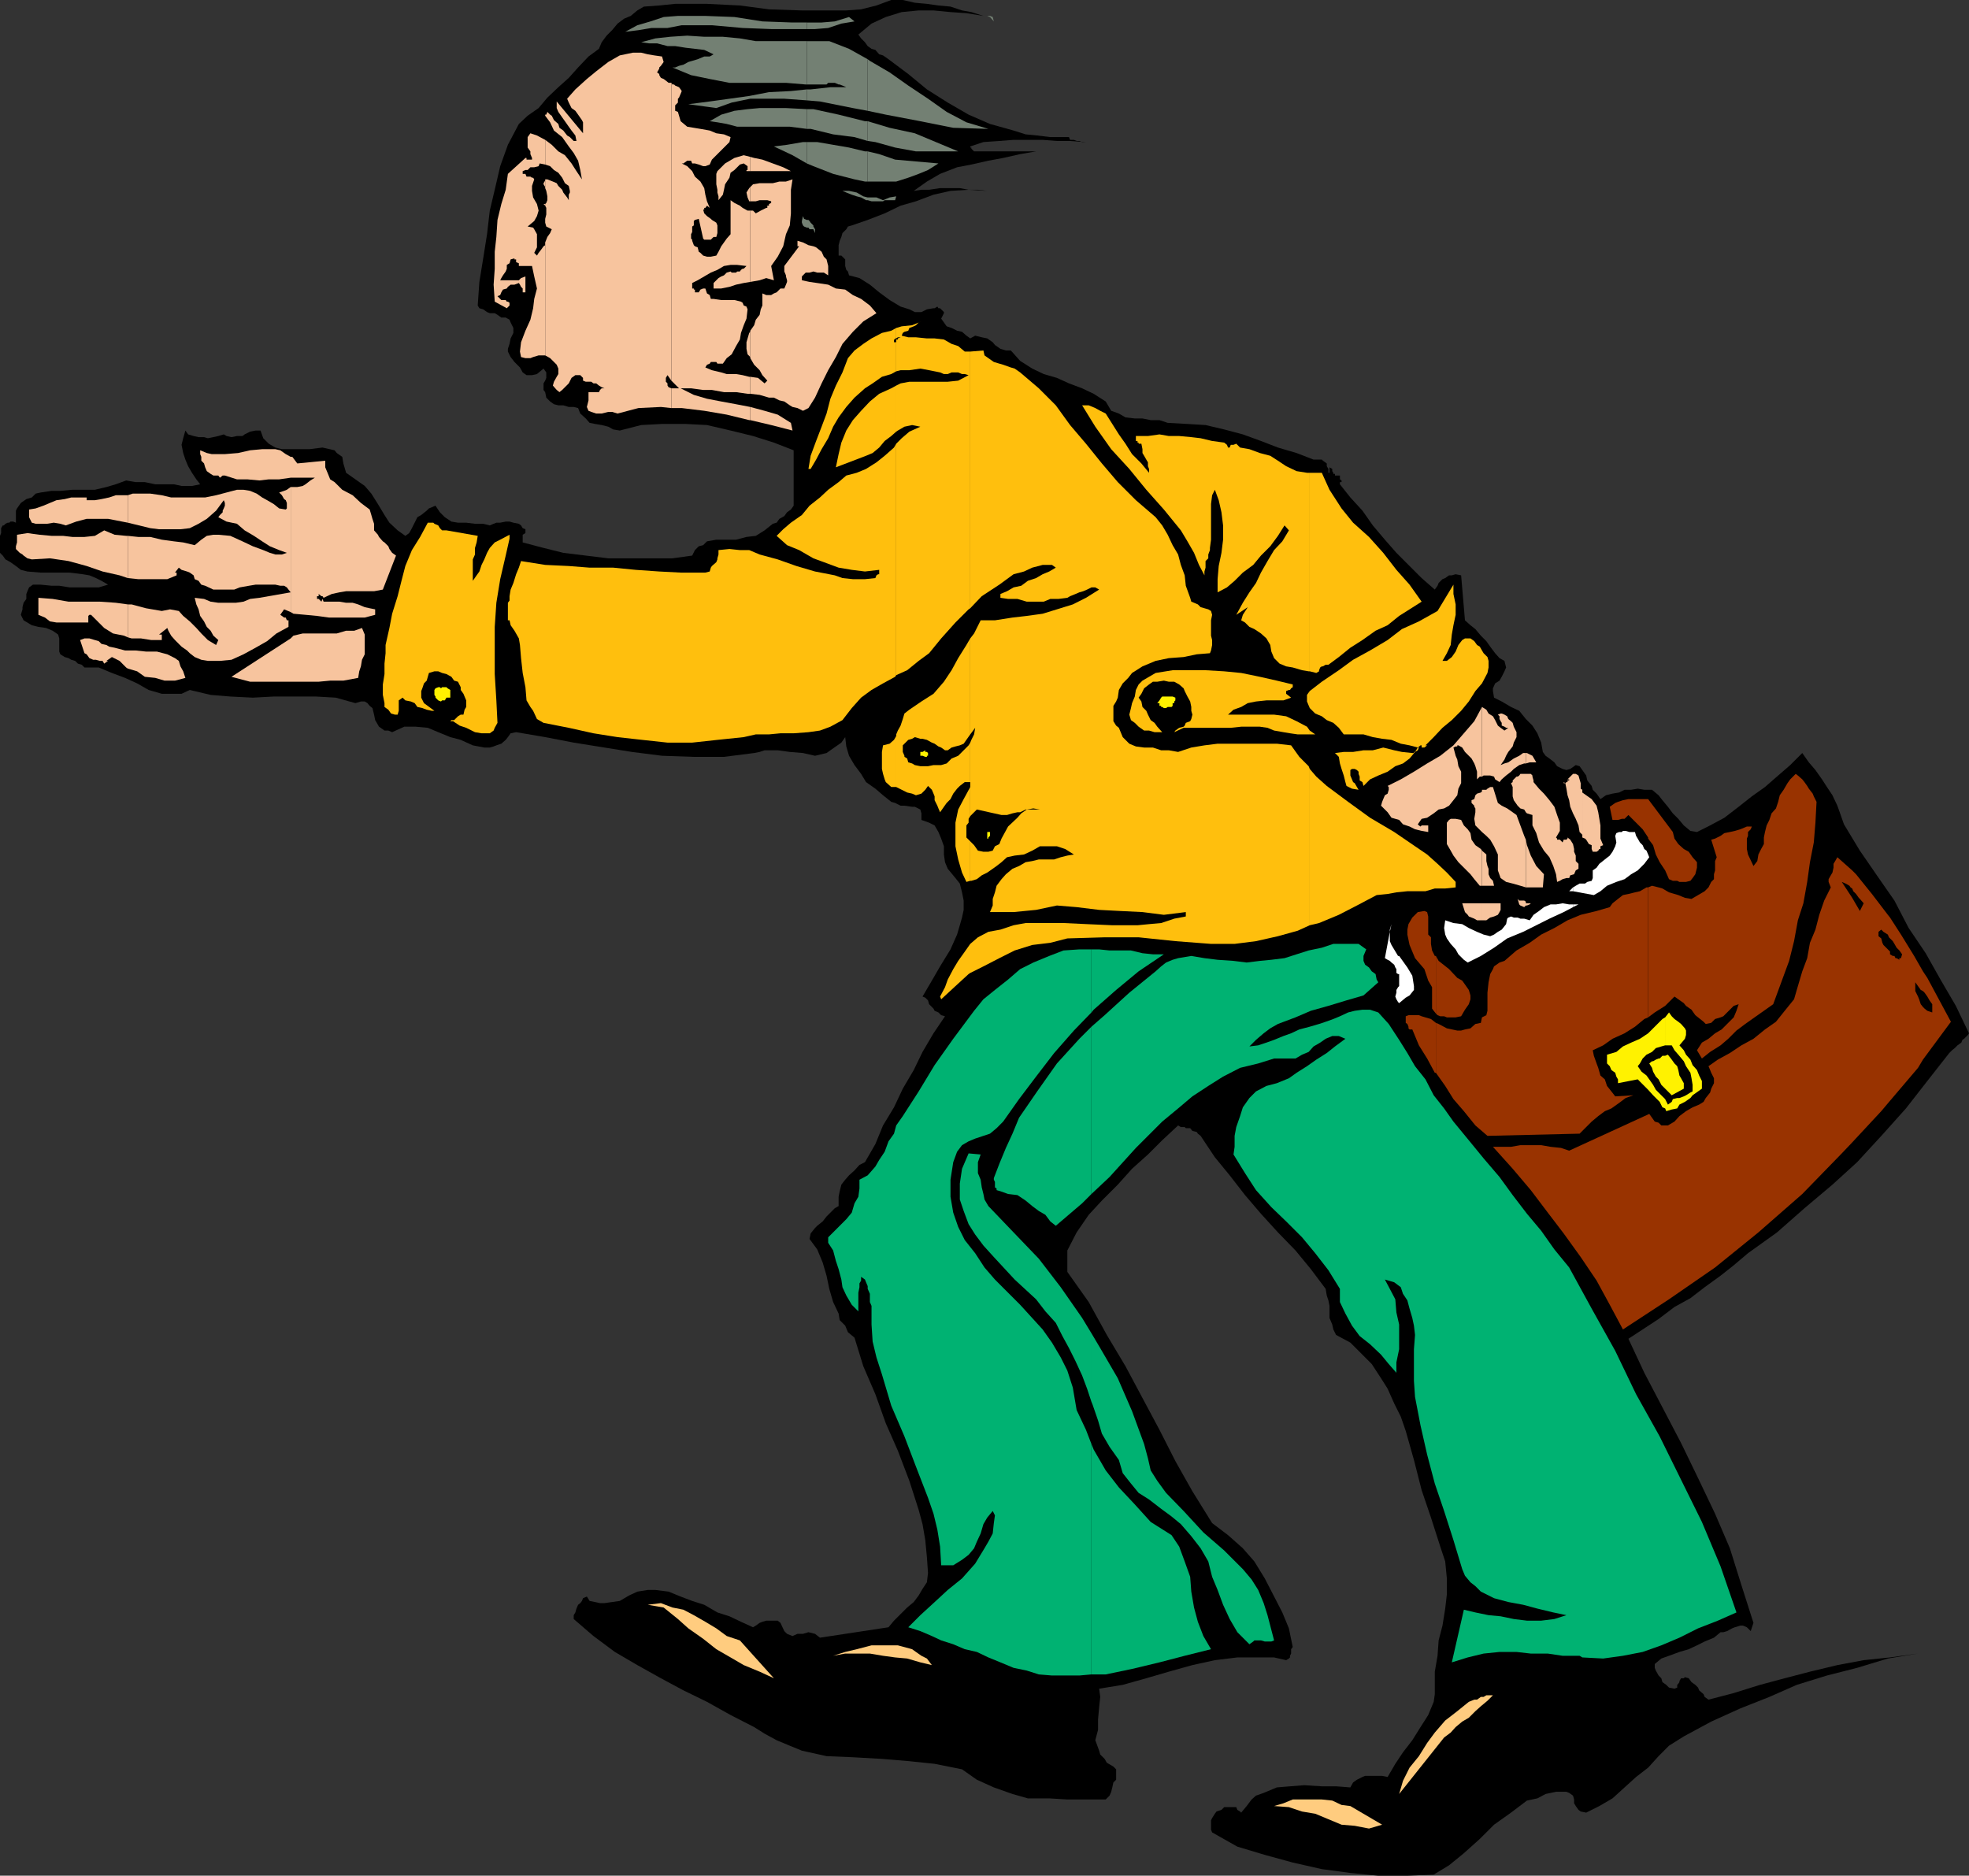
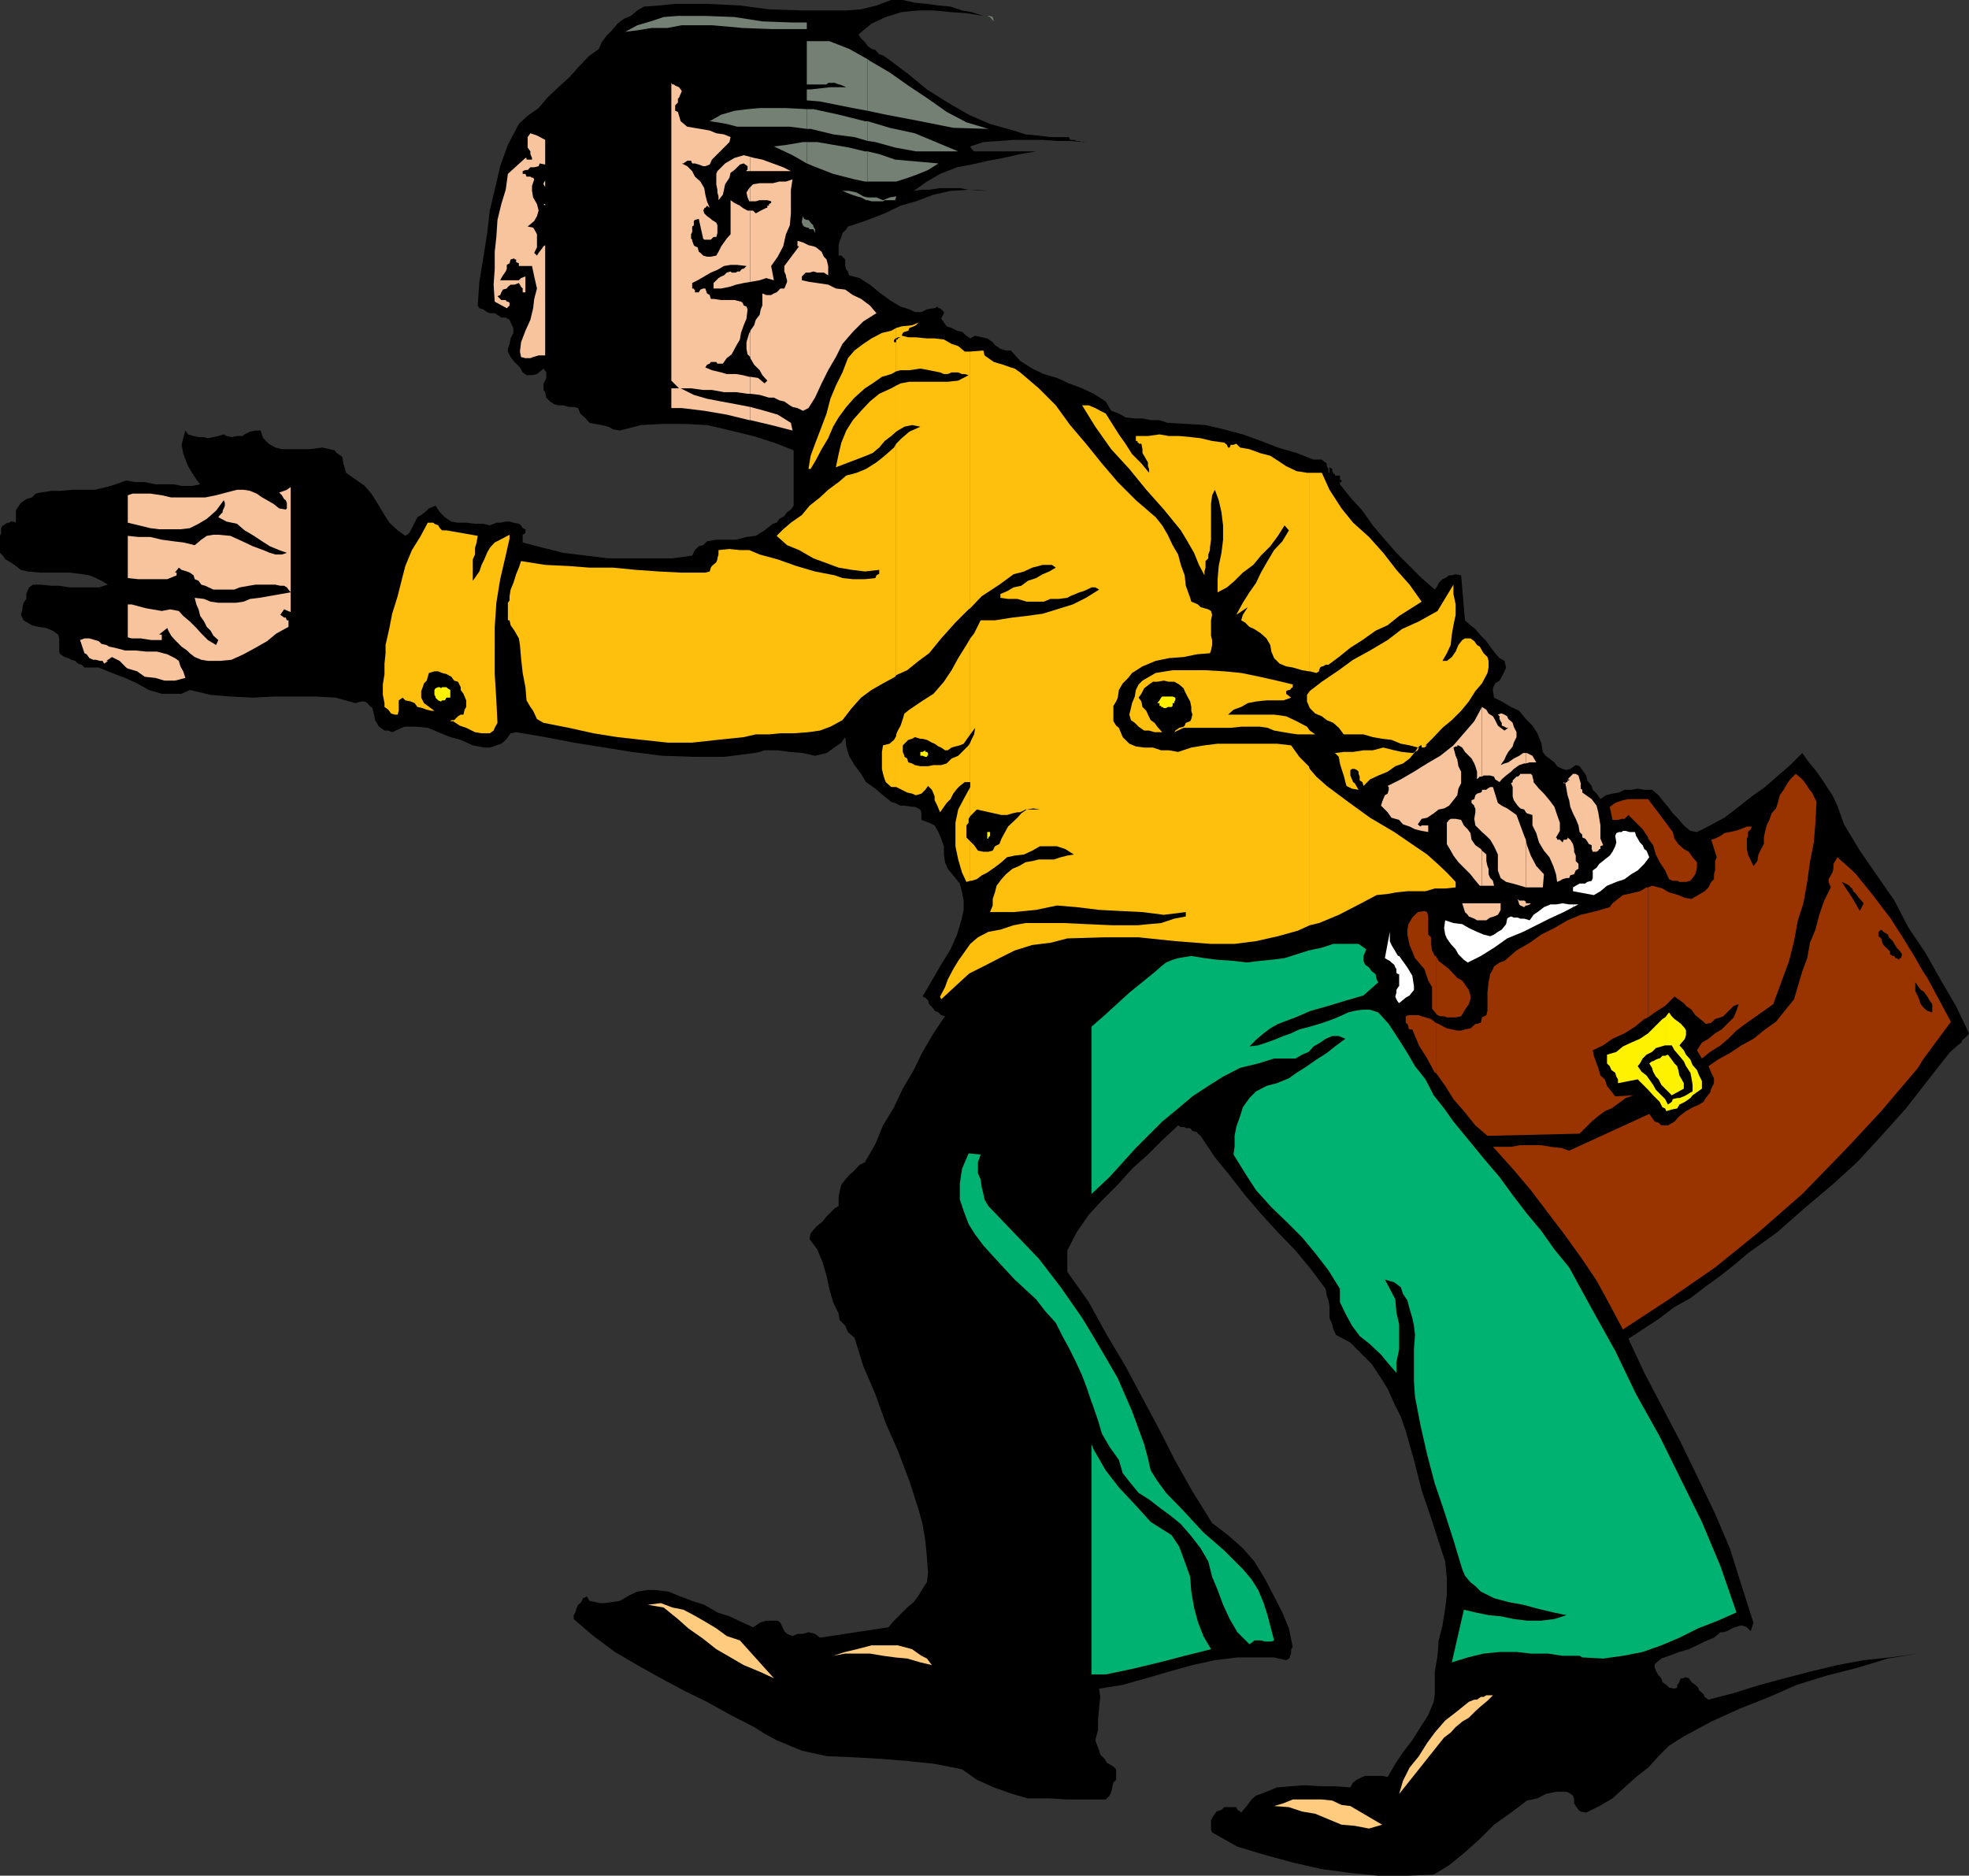
<svg xmlns="http://www.w3.org/2000/svg" width="359" height="342">
  <rect width="100%" height="100%" fill="#333333" stroke="none" />
  <path d="m179.3 2.902-3.097-.5-2.902-.199-3.098-.3H167.5l-3.098.3-2.902.899-2.598 1.199-2.402 2L157 7l.703.703.5.7.7.5.699.199.699.8.699.2 1 .699 3.602 2.699L169 16.3l3.8 2.403 3.802 2.2 3.898 1.699 4.3 1.199 2.2.699 2.102.203L191.5 25h3.402l.2.5h.699l.5.203h.5l.5.2H198l-2.898-.2h-2.399l-2.601-.203H184.8l-2.598.203-2.902.2-2.399.8v.2h.2v.199l.5.5h11.3l-2.902.5-3.098.699-2.699.5-3.101.699-2.602.5-3.098 1.203L169 33.102l-2.398 1.699 1.398-.2h1.402l2-.3H175l1.602.3h1.699l1.699.2-3.398-.2-3.301.2-3.098.699L167 36.703l-2.797.797-2.902 1.402-3.098 1.2-2.902 1-.7.199-.3.5-.7.699-.199.703-.3.7-.2.8v1.899h.5l.7.699V48.5l.199.703.3.297.2.703 1.902.5 1.899 1.2L160.3 53.3l1.902 1.402 2 1.2 1.598.5 1 .5h1.2l1-.5 1.203-.2h.2l.5-.3.199.3h.3l.7.7v.199l-.5 1 1 1.398.898.3 1 .5.902.2.801.703.7.5.898-.5L179 61.5l1 .203 1 .7.402.5 1 .699 1 .3h.899L186 65.801l2.203 1.402 2.098 1 2.402.7 2.2 1 2.398.898 2.101 1 2.2 1.402 1 1.7 1.398.5 1.203.699 1.7.199h1.398l1.5.3h1.601l1.5.5 3.598.2 3.3.199 3.403.8 3.399.903 3.3 1.2L233 81.601l3.402 1L239.5 83.8h1.5l.203.199.7.5v.5l.3.5v.703h.2v-1l.5.297v.402l.199.301v.2h.3v.3h.899v.7l.3.199H245h-.398v.3h-.301v.399l1.902 2.402 2.2 2.399L250.3 95.8l2.199 2.601 2.102 2.399 2.398 2.402 2.203 2.2 2.399 2.097.5-.7.199-.5.699-.698.5-.2.703-.5h.5l.7-.199 1 .2.699 8.199 1 .898.898.703 1 1.2 1 1 .703 1 .899 1.199.8.898.899.5.3 1.203-.3.7-.5 1-.399.699-.8.5-.399.898v.5l.2 1.203 1.398.7 1.699 1 1.5.699 1.203 1.5 1.2 1.199.898 1.402.699 1.7.3 1.699.5.699.7.5.902.699.5.703 1 .5.7.2.699-.2 1-.703.699.203.5.7.703 1 .2.898.8 1 .2.699.699.703.699 1 1-.703 1.199-.297 1.203-.203 1-.5h1.2l1.199-.2 1.199.2h1.402l1.2 1 .699.902 1 1.2.898 1.199 1 1 1 1.199 1.203 1 1.2.203 2.398-1.203 2.601-1.398 2.598-2 2.402-1.899 2.399-1.703 2.402-2.098 2.2-1.902 2.199-2.2 1.199 1.7 1.199 1.402 1.203 1.7.899 1.398 1 1.5.898 1.902.5 1.399.703 2 2.899 4.8 3.101 4.5 3.2 4.602 2.597 5 3.102 4.598 2.699 4.8 2.8 4.801 2.399 5-.2.301-.698.7-.301.199-.2.5-.699.5-.5.5-.5.398-.5.5-4 5.102-3.902 5-4.297 4.8-4.601 5-4.5 4.098-5.102 4.3-5 4.403-5.297 3.797-2.601 2.203-2.399 1.899-2.902 2.101-2.598 2-2.902 1.598-2.899 2.199-2.902 1.902-2.598 1.7 2.899 6.199 3.3 6.3 3.399 6.5 3.102 6.399 3.101 6.5 2.7 6.3 2.097 6.7 2.203 6.902-.5 1.5-.703-.699-.7-.3h-.5l-1 .3-.5.2-.898.5-.699.199h-.5l-1.203 1-1.7.699-1.398.699-1.5.703-1.699.5-1.902.7-1.399.5-1.199 1v.699l.2.5.5.898.5.5.199.703.699.5.5.5 1 .2.5-.2v-.5l.2-.202.203-.297v-.203l.297-.5h.5l.203-.2.7.2.5.703.699.5.5.5.199.5.8.7.2.5.699.5 4.602-1.2 4.8-1.5 4.5-1.203 4.598-1.2 5-1.198 4.8-.899 4.802-.5 5.101-.703-5.5.902-5.601 1.7-5.5 1.398-5.5 1.703-5 2.2-5.301 2.097-5.301 2.402-5 2.7-2.7 1.699-1.898 1.902-1.902 2.098-2.2 1.699-2.097 1.902-2.203 2-2.398 1.399-2.399 1.199-1-.2-.402-.3-.5-.7-.301-.5v-.698l-.2-.7-.698-.5-.5-.199h-1.899l-1.902.399-1.5.8-1.899.399-2.902 2.199-3.098 2.203-2.601 2.598-2.899 2.601-2.699 2.2-2.8 1.699-4.801.199H251.3l-5.098-.5-5.203-.7-5.297-1.198-5.101-1.399-5-1.5-4.602-2.601-.2-.5v-1.7l.2-.402.5-.797.3-.402.903-.301.5-.5h2.2l.199.5.5.3.199.2 1-1.2.902-1.198.797-.7 1.402-.5 2.399-1 2.402-.199 2.598-.203 3.199.203h2.602l2.601.2.5-.903.7-.5 1-.5.5-.2H252l1 .2 1.402-2.398 1.399-2.102 1.699-2.2 1.5-2.398 1.402-2.199 1-2.402.2-1.399v-4.101l.5-2.899.199-2.8.699-2.7.5-3.101.3-2.598v-2.902l-.3-3.098-.898-2.703-1.7-5.297-1.699-5-1.402-5.5-1.5-5.3-.899-2.602-1.199-2.399-1.203-2.699-1.2-1.902-1.698-2.598-1.7-1.703-2.199-2.2-2.601-1.398-.5-1-.2-.902-.5-1.2v-2.198l-.199-1-.3-.899-.2-1.203-2.703-3.598-2.797-3.402-3.203-3.297-3.098-3.402-2.902-3.399-2.797-3.601L221.5 211l-2.598-3.898-.5-.399-.199-.3-.8-.2-.403-.5h-.797L216 205.5h-.7l-.5-.297-2.898 2.7-2.601 2.597-2.899 2.602-2.601 2.898-2.899 2.902-2.402 2.598-2.2 3.203-1.698 3.297v3.902l3.898 5.5 3.3 6 3.403 5.7 3.098 5.8 3.101 5.801 2.899 5.7 3.101 5.5 3.598 5.8 2.902 2.2 2.7 2.398 2.101 2.402 1.899 3.098 1.5 2.902L233.8 294l1.199 2.902.703 3.399-.3.402v.797l-.2.402v.301l-.203.2-.5.3-2.2-.5h-6.698l-4.102.5-4.098.899-4.3 1.199L209 306l-4.297 1.203-4.3.7.199 1.5-.2 1.898-.199 2.199v1.902l-.5 1.899.7 1.902.199.7.8.8.399.7 1.199.699.5.5v1.898l-.5.5-.2.902-.198.801-.301.7-.7.699h-7l-3.3-.2h-3.899l-2.8-.8-3.399-1.2-3.101-1.402-2.7-1.898-5-1-4.8-.5-4.801-.399-5.301-.3-4.797-.2-4.5-1-2.203-.902-2.398-1-2.2-1.2-1.902-1.199-4.297-2.199-4.3-2.402-4.301-2.098L120.5 306l-4.297-2.398-4.101-2.399-3.899-2.902-3.601-3.098v-.703l.3-.5.2-.7.3-.698.399-.301.3-.399.2-.5.699-.3.5.8 1 .2.902.199h.801l2.797-.399 1.703-1 1.5-.699 1.899-.3h1.398l2.402.3 2.2.899 2.101.8 2.2.7L130.8 294l2.199.703 2.102 1 2.199 1 .5-.3.699-.5.5-.2.703-.203h2.098l.5.402.699 1.5.5.5 1 .399.902-.399h1l1-.3 1.2.3.898.7 12.5-1.899 1-1.203 1.203-1.2 1.2-1.198 1.199-1 .898-1.2.703-1.199.797-1.203.203-1.7-.203-2.898-.297-3.101-.5-2.899-.703-2.601-1.7-5.301-2.097-5.5-2.203-5-1.898-5.297-2.2-5.101-1.601-5.2-1.2-1-.5-1.199-1-1-.199-1.203-1-2.098-.699-2.402-.5-2.398-.703-2.399-1-2.402-1.398-1.899.199-1 .8-1 .399-.402 1-.797.703-.902 1.5-1.5.7-.399v-1.699l.199-1 .3-1.203.7-.898.699-.801 1-.899.902-1 1-.5 1.899-3.3 1.398-3.399 2-3.3 1.602-3.403 2-3.398 1.601-3.301 2-3.399 2.098-3.101-.7-.2-.5-.5-.699-.3-.199-.399-.8-.8-.2-.7-.5-.5-.5-.199 1.7-2.902 1.5-2.598 1.898-3.101 1.199-2.7.5-1.699.402-1.402.301-1.399v-1.699l-.3-1.5-.403-1.601-.797-1-1.402-1.7-.5-1.199-.2-1.402v-1.5l-.5-1.399-.5-1.199-.699-1.203-1-.5-1.402-.5v-1.2l-.2-.698-1-.5h-.5l-1.398-.2h-.699l-1-.5-.703-.199L161 145l-1.398-1.2-1.7-1.198-.902-1.5-1.2-1.602-1-1.7-.5-1.698-.198-1.7-.7 1-2 1.399-.699.5-2.101.5-2.2-.5-2.402-.2-2.2-.3h-2.398l-.902.3-1 .2-5.5.699h-5.5l-5.797-.2-5.5-.698-5-.801-5.601-.899-5.2-1-5.3-.902-1 .203-.5.7-.399.5-.8.699-.903.3-.5.2-.7.199h-1l-2.097-.399-2.203-1-1.898-.5-2.2-.902-1.902-.797-2.2-.203h-2.097l-2.203 1-.7-.297h-.698l-.7-.5-.3-.203-.7-1.2-.199-1-.3-1.198-.5-.399-.403-.5-.5-.3h-.7l-1 .3-3.597-1-3.601-.203h-7.7l-3.8.203L42 127l-3.598-.297-3.8-.902-1.5.699H29.5l-2.398-.7L25 124.603l-2.2-1-2.398-.899-2.402-1h-2.598l-.5-.5-.699-.203-.5-.5-.703-.2-.5-.3-.7-.2-.8-.5-.2-.5v-2.398l-.198-.699-1-.703-1.2-.5L7 114.3l-1.2-.3-1.5-.898-.5-1 .302-1v-.399l.199-.8.5-.7v-.902l.199-.5.3-.7.7-.5h1.402l2 .2h1.399l1.902.3H18l1.703-.5-1.203-.699-1-.5-1.2-.5-1.198-.199-2.399-.3h-5.3l-2.403-.2-1.2-.3-.898-.7-1-.703L1 102l-.5-.7-.5-.5v-3.097l.203-.5v-.902l.297-.5h.203L1 95.5l.402-.2h.301l.2-.198h.5l.5.199v-2.2l.199-.398.699-1 1-.703 1-.297L6.5 90l.902-.2 2-.3H11l2.203-.2h4.098l2.101-.5 1.7-.5L23 87.603l1.703.3h1.7l1.898.399h3.402l1.399.3H35l1.5-.3-.7-.899-.8-1.199L34.3 85l-.5-1.2-.398-1.198-.3-1.5.3-1.2.399-1.402.5.703 1 .297.902.203h1l.7.2 1-.2.898-.203 1-.297.5.297.902.203 1-.203h1l.399-.297 1-.5 1-.203h.898l.5 1.402 1 1 1.203.7 1.2.3h5l2.398-.3 2.199.5.402.5 1 .699.2 1.199.5 1.703 3.398 2.399L67.703 90l1.2 1.902 1.199 2L71 95.301l1.5 1.402 1.402 1 .7-.5.5-.902 1-2 .699-.399 1-.8.402-.399 1.2-.5.8 1.2.899.898 1.199.8 1.199.2H85l1.602.199h1.5l1.199.3.699-.3.5-.2h.703l1-.198h.7l.699.199 1 .199.398.3.3.5.5.2v.703l-.5.297v1.402l3.802 1 3.601.899 4.098.5 4.101.5h11.7l3.601-.5.5-1 .7-.7.8-.199.7-.699 1.699-.3h3.601l1.899-.5 1.699-.2 1.601-1 .5-.402 1-.801.7-.2.5-.698.898-.5.5-.7.703-.5.5-.699V82.102l-3.601-1.399L137.3 79.5l-4.098-1-4.3-1-3.903-.2h-4.297l-3.8.2-3.903 1-1.2-.2-.898-.5-1.199-.3-1.203-.2-1-.198-.7-.801-1-.899-.398-1-.8-.199h-.899l-1-.3h-.902l-.801-.2-.7-.5-.698-.703-.2-1-.3-.398v-1.2l.3-.5.2-.5v-1l-.5-.699-1.2 1-.902.2h-1l-.7-.5-.5-.903-1-1-.698-.898-.5-1v-.5l.3-.899.2-1 .5-1v-.902l-.5-1-.2-.5-.699-.399h-.8l-.7-.5-.5-.3H89.3l-.5-.2-.7-.5-.699-.199-.3-.5.3-4.3.7-4.301.699-4.399.5-4.3.902-3.801 1-4.301 1.399-3.899 2-3.8 1.601-1.5 2-1.399 1.598-1.902 2-1.899 1.902-1.699 1.7-1.902 1.898-2 1.902-1.399.5-1.199.899-1.203 1-1 1-1.2 1.199-.898 1.199-.5 1.203-1 1.2-.699 2.8-.203 2.899-.297h5.8l6 .297 5.301.703 6 .2h8.098l2.699-.2L159.8 1l2.7-1h2.102l2.199.5L169 .703l2.102.297 2.199.203 2.101.7 1.7.3 2.199.7" />
  <path fill="#738073" d="M147.102 41.5h.3l.2.3h.699l.3.7v-.7l-.3-.5v-.198l-.5-.5-.2-.301-.199-.2h-.3V41.5m0-1.398-.5-.2-.2-.5-.199.899v.3l.2.5.199.2.5.199v-1.398m0-10.302 1.199.5 3.601 1.403 3.899 1 1.902.399h.5v-5.5h-.5l-2.902-.7-2.899-.5-2.902-.5h-1.898v3.899" />
  <path fill="#738073" d="M147.102 25.902h-.7l-2.902.5-2.398.301 3.398 1.598 2.602 1.5v-3.899m0-2.402h.699l4.101 1 3.899.5 2.402.703v-3.601h-.5l-4.8-1.2-4.602-1h-1.2V23.5" />
  <path fill="#738073" d="m147.102 19.902-3.801-.199H138.5l-2.2.2-2.398.3-2.402.7-2.098 1.199 1.399.199 1.699.3 1.902.5H144l3.102.399v-3.598m0-1.602 2.398.2 6 1.203 2.703.5v-9.402l-3.402-1.899-3.598-1.402h-4.101v7.902h3.601l.297-.3h1.203l.7.3h.199l.5.2.699.3h.5-3.399l-3.601.399h-.7v2" />
-   <path fill="#738073" d="m147.102 16.3-2.899.302-4 .199-3.601.699L133 18l-3.598.5-3.902.5 5.102.703 2.8-1 3.399-.703H143l4.102.3v-2m0-8.8H137.8l-2.899-.5-3.101-.297h-3.399L125.3 6.5l-3.098.203L119.5 7l-2.598.703 1.399.2h1.5l1.902.5h1.399l1.898.3 1.703.2 1.7.199 1.699.8-.7.399h-1l-1.199.5-1 .3-.703.2-.898.5-.801.199-.7.3h-.5L126 13.704l3.402.7 3.598.699h10.3l3.602.3h.2V7.5m0-2.2h1.5L151 5.103l2.402-.801 2.399-.399-1-.8-2.598.8-2.402.2h-2.7V5.3" />
  <path fill="#738073" d="M147.102 4.102H144.5l-5.5-.2-5.098-.8-5.3-.2h-5l-2.602.2-2.398.8-2.399.7L114 5.8l2.402-.301 2.399-.398h2.902l2.598-.5h5.5l5.601.5 5.2.199h6.5V4.1m11.101 32.4.7.203H161l.3-.203h1.903l.2-.7-1.2.2-1.203.5-1.2-.5h-1.597v.5m0-.5-.8-.2-1.2-.698-1.402-.301h-1.2l.7.3 1 .399.902.3.797.2.902.5h.301V36m0-2.898h5.2l2.199-.7 1.898-.699 1.703-.703 1.899-1.2-7.899-.698-2.902-1-2.098-.5v5.5m0-7.399 1.399.2 3.601 1 3.797.699h7.703l-7.902-3.301-4.598-1-4-1.2v3.602m0-5.5 3.297.7 6.3 1.199 6 1.199 6.403.199-4-1.2-3.601-1.898L169.203 18l-3.601-2.398-3.399-2.399-3.601-2.101-.399-.301v9.402M180.5 3.102l.703.8-.203-.8-.5-.2v.2m0-.2h-.5l.5.2zm0 0" />
  <path fill="#f7c49e" d="m23.3 121.902 1.7.5 1.402 1 1.899.2 1.699.5h1.902l1.899-.5-.399-1.2-.5-.902-.3-1-.7-.5-1.402-.7-1.898-.5h-2l-1.899-.198h-1.402v3.3m-.001-3.3h-.5l-1.898-.5-1-.2-.5-.3-.902-.2-.5-.5-.7-.199-1-.3h-.898l-.8.3.8 2.399.399.199.5.699.699.3h.5l.703.2h.5l.297.5.703-.5h-.3l1-.7 1.398.7L23 121.703l.3.2v-3.301m0-2.399.7.2h1.703l1.899.3H29.5v-1H29l1.5-1.203.203.5.5.902.7.801 1.199 1.2 1 .699.5.5.898.699 1.203.5 1.2.199h2.199l2.101-.2 2.2-1 2.199-1.198 2.101-1.2 1.7-1.402 2.199-1.2v-1.198H52.3l-.2-.5h-.3l-.399-.301-.3-.2.699-1 1.199.5v-22.8l-.7.5-.5.199-.898.3.5.5.399.7.3.203.2.5v1l-.2.2-1.199-.2-1-.8-1.199-.7-.902-.5-1-.703-1.2-.5-1.199-.2h-1.199l-1.902.5-1.899.5-2 .403h-6.199l-1.703-.402L27.402 90h-3.199l-.902.3v5l4.101 1 1.598.2h3.902l1.7-.2 1.601-.8 1.5-.898 1.7-1.5 1.398-1.899.199.5v.5l-.2.5-.198.399v.3l-.5.5-.301.399 1.5.8 1.902.399 1.399 1.203 1.699 1 1.5 1 1.402.899 1.7.699 1.398.5-.899.3h-1.199l-1-.3-1.203-.5-1.898-.7-1.899-.898-2.203-1-2.2-.203h-.898l-1.199.203-1 .7-1.203 1-2.098-.5-1.699-.2-2.203-.3-2.098-.5h-2.199l-1.902-.2v7.7l1.902.199H30.5l1.703-.7v-.5h-.3l.699-.902.5.402 1 .301.5.2.699.5.199.699.703.3.5.7.7.199 1.5.699h3.8l1-.398 1.7-.301 1.199-.2h3.601l.899.2h.699l.5.3.3.399.399.5-5.7 1-1.698.203-1.2.5-1.402.2h-3.2l-1.398-.2-1.199-.5L35.5 109l.3 1.203.403.899.297 1.199.703 1 .5 1 .7.699.5.902.898.801-.399.899-1.5-.899-1.199-1.203-.902-1-1.2-1.2-1.199-1-.8-.898-1.602-.3-1.5.3-2.898-.5-2.602-.699h-.7v6" />
-   <path fill="#f7c49e" d="m23.3 110.203-2.198-.3-2.899-.2H12.5l-2.898-.5L7 109v3.102l1.203.5.899.699 1.199.199h6-.2v-1.2l.2-.198h.3L19 114.5l1.602 1 2 .402.699.301v-6m-.001-12.5H23l-2.098-.203L19 96.703l-1.7 1-1.898.2h-2.199l-1.703-.2H9.402L7.203 97.5 5 97.203l-1.898.297v1.402l-.2.7v.5l.7.699.5.3.199.2.699.5.8.199 3.302-.2 3.398.5 3.3.903 2.903 1 3.098.7 1.5.5v-7.7M23.3 90.3h-2.198l-1.2.403L18.5 91l-1.2.203h-1.5v-.5H13L11.8 91l-1.5.203-2.398 1-1.402.5-1.2.2V94.3l.5 1 .7.199h2.102l1.199-.2 1.199.2 1 .3 1.902-.698 1.899-.5h3.902l3.598.699v-5M53 124.3h5.102l2.101-.198h2.399l2.699-.5.199-1.2.3-.902.2-1.2.5-1v-3.597L66 114.5l-1.398.5h-1.5l-1.7.5h-6.199l-1.703.402-.5.5v7.899m0-7.899-10.797 7 3.399.899H53v-7.899m0-4.8.5.3 2.203.2 2.098.199 2.199.3h6.5l1.902-.5v-1l-1-.199-.902-.199-1.2-.5-1-.3h-1.198l-1.2-.2H59l-.2-.5-.198.5-.5-.5H57.8v-.5h.3v-.402l.5.402h.2l.2.297 1.5-.7 1.402-.3 1.2-.2h5.101l1.598-.3 2.402-6.2-.703-.5-.5-.698-.2-.5-.698-.7-.301-.199-.7-.8-.199-.403-.699-.797V95.5l-.3-.898-.2-.7-.3-1-1.602-1.199-1.5-1.402-1.899-1L61 87.902l-.797-.5-.402-1-.5-1.199V84l-5.098.5-.902-1.2H53v3.802h4.402l-.8.5-.899.699-.5.3-1 .2H53v22.8M53 83.3l-.898-.5-1-.698-.899-.2h-2.402l-2.2.2-2.199.5L41 82.8h-2.398l-.899-.2-1.203-.5v.7l.203.5v.7l.5.5.2.703.3.7.7.5.5.3h.898l.3.399.5-.399H41l2.203.7h1.899l2.199.199 1.699-.2h1.902l2.098-.3V83.3m46.402-18.5.899.5 1.199 1.2.3.703v1l-.3.5-.5.899-.2.699.7.8.5.399.5-.398.5-.5.703-.7.5-1 .7-.5h.898l.5.5v.5l.5.2h1l.402.3h.5l.5.399.5.3.5.2h-.5l-.3.3-.2.399h-1.902V73L107 74.203l.3.7.5.199.903.3h1l1.2-.3h.699l1 .3 3.8-1 4.098-.199 1.902.2V70.8l-.5-.2-.199-.3v-.399l-.3-.3v-.7l.3-.5.7 1v-54.3h-.5l-.5-.399-.403-.3-.5-.2-.297-.5V13.5l-.402-.297.402-.703v-.2l.297-.3.5-.7-.297-1-1.402-.198-1.2-.2-1.199-.3h-1.5l-2.402.5-2.098 1.199L108.703 13 107 14.402l-2.098 1.899-1.5 1.699.301.703.5 1 .7.5.5.7.699 1 .199.398v2L101.5 18.5v1.203l.3.7.7 1 .5.699.703 1 .5.699.7.902.199 1h-.5l-.7-.703-.5-.297-.699-.902-.703-.5-.2-.7-.8-.699-.398-.8-.301-.2-.5-.5-.2.5h-.199v.2l.899 1.199.699 1.5L102.5 25l1.203 1.703.899 1.2.8 1.398.399 1.699.3 1.703-1-1.5-.898-1.402L103 28.3l-1.2-.7-1.198-1.199-1.2-.902V30l.899.3.699.7.8.5.7.902.5 1 .703.5.2.899v.3l-.2.399v1l-.3-.5-.7-.898-.203-.5-.7-.7-.3-.5-.7-.3-1-.399h-.398v1.598l.2.5.199 1v.699l-.2.5-.199.203v.297l.2.402v1.2l-.2.8v.7l.2.699 1 .5-.301.699-.5.703-.399 1v20.598" />
  <path fill="#f7c49e" d="m99.402 44.703-.3.2-.5.699-.399.5-.3.5-.5-.5.5-1v-2.399l-.5-.902-.2-.301-1-.2 1.2-1 .5-.898.3-1-.3-1.199-.7-1.203L97 34.8v-.898l.402-1.199-.199-.3H97l-.297-.2H96l-.2-.5h-.5v-.5l.5-.203h.403l.5-.5h.7l.8-.2.2-.5 1 .2v-4.5l-1.5-.797-1.2-.402-.5.699v1.902l.5.7v.5L97 28.8v.3h-1v-.3h-.2l-3.198 2.902-.399 2.899-.8 2.601-.7 2.899-.203 3.101-.297 2.7V49L90 51.902 90.203 55l2.2 1.203.5-.5v-.5L92.601 55h-.2l-.199-.297h-.8l-.2-.203-.5-.5.5-.2.2-.5.3-.5.7-.198.199-.301.5-.399h.699l.8-.3.2.3.199.399.3.3v.7h.5v-2.899l-.8.301-.398.399h-3.399l.2-.399.3-.5.5-.703.2-.5v-.7l.5-.3.199-.7.699-.198v.199h.3v.5l.5.199v.5H97l.402 1.902.5 2.2-.5 1.898-.199 1.703-.5 2.098-.902 2L95 62.402l-.2 1.7.2 1 .8.199h.903l.5-.2 1-.3h1.2V44.703" />
  <path fill="#f7c49e" d="M99.402 37.203h-.3l.3.297zm0-4.301-.3.5v.2l.3.5v-1.2m23 41.5h1.899l4.101.5 4.098.7 4.102 1h.199v-2.399l-2.598-.5-2.703-.5-2.598-.5L126.5 72l-2.398-1.2H126l2.203.302h1.598L132 71.5h2.203l2.098.3h.5v-3.097h-.2l-1.199-.3-1.199-.2H132.5l-1-.3-1.7-.403-1.198-.5.3-.5.5-.2.2-.3h1l.199.3h1l.699-1 .902-.698.801-1.5.7-1.2.199-1.199.5-1.402.5-1.2.199-1.699-.2-.5-.5-.199-.199-.5-.3-.203-1.2-.297H131.5l-1.398-.203h-.5l-.2-.7-.5-.3-.3-.898h-.399l-.5.199-.3.5h-.7v-.5h-.203v-.2h-.297v-1l1-.5 2.399-1.398 1.199-.5L132 48.5l1.203-.2h1.2l1.699.2-.5.5h-.2l-.3.203-.2.297h-.5l-.199.203h-.8l-.2-.203-.703.203-.5.5-.5.2-.5.3-.898.899v1h1.398l1.5-.301 1.203-.399 1.399-.3 1.199-.2v-13h-.5l-.899-.5-.5-.402-1-.5-.699-.5v6.203l-.703.797-.5.703-.5.7-.5 1-.398.699-1 .199h-.7l-.699-.2-.5-.5-.3-.199-.2-.8-.5-.2-.203-.199-.297-.8v-.2L126 43.5v-.797l.203-.402v-1l.297-.2v-.8l.203-.2.7-.199.8 3.598.2.203h1.199l.199-.203.3-.297h.5l.2-.703v-1.398l-.2-.5-.8-.5-.2-.2-.699-.5-.5-.5-.199-.699h.2v-.3h.199l.3-.403.5.402-.5-1.199-.3-1.203-.2-1.2-.699-1.198-1-.899-.5-1-.902-.902-1-.5h.3l.7-.5H126l.203.5h.5l.7.199.8.3h.399l.8-.3.399-.898 2-2 .402-.399.797-.8.203-.903-1.203-.5-1.398-.2-1.2-.5-1.699-.3-1.203-.2-1.2-.198-1.198-1-.5-1.7-.5-.199v-1l.5-.5V18l.199-.2.3-.698.2-.5-.2-.301-.3-.399-.7-.3-.199-.2h-.3l-.2-.3v54.3l1.399 1.399h-1.399v3.601" />
  <path fill="#f7c49e" d="m136.8 76.602 3.802.898 3.898 1-.297-1.398-2.402-1.5-2.399-.7-2.601-.699v2.399M136.8 71.8l1.7.2 1.703.5h.899l1 .5.898.203 1 .7.5.3.902.2 1 .5 1-.5 1.2-1.903 1.199-2.598L151 67.5l1.402-2.398 1.2-2.399L155.5 60.5l1.902-1.898 2.399-1.5-1.2-1.399L157 54.5l-1.5-.7-1.398-1-1.7-.198-1.402-.7-2-.3-1.398-.2-1.399-.3v-.7l.7-.699h.699l.699-.203.699.203h1.203l.797.5V48.5l-.297-1.2-.5-.5-.402-.898-1-.8-.5-.2-.899-.199-1-.5-1-.3v1h.301L143 48.5v1l.3.703v.2l.2.699v.3l-.2.5-.3.7h-.7l-.698.699-.5.199-.5.3h-.899l-.703-.3v2.203l-.297.7-.203 1-.7.898-.3 1-.7 1v5l.7 1.199 1 1 .5.902.902 1-.5.5-1.199-1-1.402-.199v3.098" />
  <path fill="#f7c49e" d="m136.8 60.5-.198.203-.5 1.7v1.199l.199 1 .5.5V60.5m-.001-9.098 1.7-.3 1.203-.399 1.399.399-.5-2.602 1.199-1.7 1-1.898.5-2.199.699-1.601.203-2.2v-4.3l.297-1.899-1.2.399h-1.198l-1.2.3H138.5l-1.2.2-.5.5v2.601h1l.7-.203h1.402l.7.203V37l-.399.203v.297h-.3v.402h-.2l-1 .5-.902.5-.5-.5h-.5v13" />
  <path fill="#f7c49e" d="m136.8 34.102-.198.199-.5.8.199.899.3.703h.2v-2.601m-.001-2.899h7.403l-1.402-.703-1.899-.7-1.902-.698-1.5-.301-.7-.2v2.602" />
  <path fill="#f7c49e" d="m136.8 28.602-1.198-.301-1.7.5-1.699 1-1.402 1.402-.2.5v1.899l.2 1v.5l.199.699v.699l.8-1 .2-.898.203-1 .797-1.2.203-.902.7-.5 1-1 .699-.2.699.5v.7h-.2v.203h.7v-2.601M270.203 167.8H271l.402-.3.301-.2.7-.198.699-.301.3-.5.2-.399v-1.199h-3.399v3.098m0-3.098h-3.601l.5 1.598.5.5.199.3 1 .399.5.3h.902v-3.097m0-3.203h2.2l-.2-.898-.5-.5-.3-.7v-1l-.2-.5L271 157v-1.2l-.797-.698v6.398" />
  <path fill="#f7c49e" d="M270.203 155.102 270 154.8l-1-.7-.7-1-.198-1.199-.5-.699-.7-.703-.5-1-1-.2h-.902l-.297.2-.402.5v3.902l.699 1.2.5.898.902 1.203 2.2 2.2.699.898 1 1.199h.402v-6.398m0-3.398.797.7.703.699.7 1.199.699 1.5v2.902l.5 1.399 1 .699 1.199.3 1.402.399 1 .3v-8.698l-.3-.7-.7-1.902-.703-1.898-.7-.5-1-.7-1-.5-.698-.5-.899-2.902h-.5l-.5.3-.203.2h-.797v7.703m0-7.403-.203.2-.7.203-.3.297-.2.703-.5.2v.5l.5.5v.199l.2.3v.7l-.2 1.199.2 1.199 1.203 1.203v-7.402m0-2.699.297-.2h1.203l.7.2.199.5.8.5.399-.5.8-.7.899-.699.5-.5 1-.703.902-.297h.301v-1.902h-.5l-.703.5-1 .5-1 .699-.7.203-.698.297.699-1 .3-.7.399-.698.8-1 .2-.7.5-1v-.902l-.5-1-.2-.7-.3-.3-.5-.398-.2-.5-.5-.301-.5-.2h-.198l-.5.2.3.3v.5l.2.399.199.3v.5l.5.2.3.203H275l-.7.5-.698-.5-.5-.402-.5-1-.399-.7-.8-.5-.403-.699-.797-.5v12.7" />
  <path fill="#f7c49e" d="m270.203 128.902-1.402 2.598-1.899 2.203-1.902 2.2-2.398 1.898-2.399 1.402-2.402 1.5-2.399 1.399L253 143.3l.203.199v.5l-.203.703-.5.297-.297.703-.203.5-.2.7 1.2 1.199.703 1 1.399.398.699.8 1.199.403 1 .5 1.203.297 1.2.203V150.5h-1.2l-.203.203-.297-.203-.203-.2.703-1 1-.198 1.2-.801.898-.7 1-.199.902-.5.797-1 .703-.902.2-1.2.5-1v-2.097l-.5-1-.2-1.203-.3-.7-.403-1.5.402-.198h.301v-.2h.2l.699.399.5.8 1.199 1.2.5.902.199.5.3 1v1.399l.5-.5h.403v-12.7m8 36.2h.2l.5-.2.199-.199h-.899v-.3.699m0-.7-.3-.199H277l-.297-.3.297 1 .203.199.7.3.3-.3v-.7m0-2.602h3.098l.199-2.398-1.398-1.5-1-1.902-.7-1.898-.199-1v8.699m0-13.699.2.199 1 .3v1.899l.699 1.402.5 1.7.898 1.5 1 1.199.703 1.601.5 1.5.2 1.399.5-.2.5-.3.699-.2h.5l.199-.5.699-.199.3-.699.5-.3v-.903l-.5-.5v-1l-.3-.7v-.5l-.2-.898-.5-.8-.5-.399v.2l-.198.199h-.5l-.2.5-.5-.5h-.5v-.2l-.199-.199.7-1.203V150l-.5-1.398-.5-1.5-.903-1.2-1-1.199-.898-.902-1-1.2v-.3l-.2-.7v-.199l-.3-.3h-.899v7m0-7h-1l-.203.3-.297.2h-.203l-.7.699v.3l-.3.2.3.699v1.703l.2.7.703 1 .5.5.7.199.3.5v-7m0-1.899.7-.203h1.199l-.7-1.2-1-.5h-.199v1.903m10.297 13v.5l.5.2.203.199.5.8.5.2v.699l.2.5h.699l.3-.2.2-.3h.199v-.5l.5-.2-.5-1.199V150.5l-.399-2.398-.3-1.2-.899-1.199-1-.703-.703-.5v-.5 8.203m0-8.203-.297-.2v-1l-.203-.698-.2-.7-.5-.3h-.5l-1 1h.302v.199h-.301v.3h-.2l-.199.2.2 1L285.8 145l.3.902.2 1.2.5 1.199.5 1 .5 1.199.199 1.203.203.2.297.3V144m-3.097-1.2-.3-.198v.199zm0 0" />
  <path fill="#ffbf0d" d="m92.902 113.102.2.898.699 1 .8 1.402.2 1.2L95 120l.3 2.703.5 2.598.2 2.402.703 1.2.5.699.7 1.5 1.199.699 4.601.902 4.5 1 4.399.7 4.5.5 4.601.5h4.5l4.598-.5 4.8-.5 2.2-.5h2.402l2.098-.2h2.402l2.7-.203 2.097-.297 1.902-.703 2.2-1.2 1.699-2.198 1.699-1.899 1.902-1.402 2.098-1.2 2.203-1.199.2-.3v-42.2l-.403.7-1.7 1.5-1.5 1.199-1.898 1.199-1.699.703-1.902.5-1.399 1.2L151 89.3l-1.5 1.402-1.898 1.5-1.399 1.7-2 1.398-1.402 1.199-1.2 1.203 1.899 1.7 2.203.898 2.598 1.5 1.902.699 2.7 1 2.398.402 2.402.301 2.598-.3v.8h-.2l-.3.2-.2.5-1.898.199H155.5l-1.898-.2-1.399-.5-3.601-.699-3.399-1-3.402-1.203-3.301-.898-1.898-.801h-1.7l-1.902-.2-2 .2v.8l-.2.7v.2l-.198.5-.801.703-.2.297-.199.703-.8.2h-4.5l-3.899-.2-4.3-.3-4.102-.403H107.5l-3.797-.297-4.3-.203-4.403-.7-.398 1.2-.5 1.203-.5 1.598-.5 1.199-.2 1.203v4.399m0-3.602-.3.402v3.2h.3V109.5m0-12-1.699.902-1 .5-.902 1-.5.899-.5 1.199-.5 1-.399 1.203-.5.7-.699 1V102l.399-.898v-1.2l.3-1 .2-1.199-5.7-1h-.8l-.2-.203-.199-.2-.3-.5-.7-.3-.203-.2h-1l-1.398 2.602-1.5 2.399-1.2 2.902-.699 2.7-.703 2.8-1 3.2-.5 2.597-.7 3.102v1.5L70.103 121v1.902l-.301 1.899v1.902l.3 1.5v.7l.7.5.5.699.699.199h.5l.203-.7v-1.898l.7-.5.5.5 1 .2.699.3.5.7.898.199.8.3.903.2h.5l-1.902-1.399-.5-1V126l.199-.5.3-.898.5-.5.2-.7.203-.699 1-.3h.7l.699.3.8.2.899.5.5.699.699.199.5 1v.5l.5.699.203.5.297.703v1.2l-.297.5-.203.898H84l-.5.3-.7.7h-.5l-.198.199h.5l1.199.8 1.199.403 1.602.797 1.199.203h1.5l.699-.5.203-.5.5-.902-.203-4.098-.297-4.8V114.3l.297-4.399.703-4.3 1-4.301.7-3.098V97.5m70.499 46 2 1 .899.203.699.297 1-.297.703-.703.5-.7.7.7.3.703.2.5v.7l.5 1 .199.5.3.699.7-1 .5-.7.699-.699.5-1 .699-.902.5-.5.902-.7h1v.899l-1.199 2.203-1 1.899-.5 2.398v4.3l.5 2.403.7 2.399.8 1.699.7-.2v-7.199l-.7-.699V150.5l.399-.5v-.7l.3-.5v-13.398l-.3.5-1.899 1.899-1.203.5-.898.902-1 .297h-1.399l-1 .203h-1.402l-1-.203-.5-.297-.7-.203-.199-.7-.5-.3v-.2l-.3-.698v-1.2l1-1 .699-.199.5-.3 1 .3h.402l.797.2.902.5.5.199.7.5.5.199.699.5h.5l.699-.5.703-.2.797-.199.703-.3 1.2-1.7v-17.5l-.7 1.2-1.5 2.398-1.203 2.203-1.398 2.098-1.899 2.199-2.203 1.402-2.2 1.5-.898.7-.3 1-.399 1.199-.5.902-.3.7v9.597m-.001-9.297-.402.7-.797.699-1.203.3-.2 1.2v3.101l.2.899.3 1 .2.5 1 .898h.902v-9.297" />
  <path fill="#ffbf0d" d="m163.402 123.102 2-.899 2.098-1.703 1.902-1.398 2.2-2.7 2.601-2.902 2.399-2.398.3-.2v-46.8h-1l-1.199-1-1.203-.399-1.398-.8-1.7-.2H169l-2-.203h-1.398l-1.2-.297.2-.5.3-.203.7-.2.199-.5.8-.3.399-.2.5-.5.5-.198-1.7.699-1.898.199-1 .3v1.903l.301-.203h.5v-.297.297l-.5.203v.2h-.3v5.8l.8-.203h1.598l2-.297 1.601.297 2 .402.7.301h.699l.699-.3h1.203l.7.3h.5l.699.2-1.899 1-1.902.199h-7l-1.598.3-.8.399v8.402l.3-.203 1.2-.7 1.398-.3 1.5.3-2 .903-1.399 1.2-1 1v42.199m0-52.802-.902.5-2.2 1-1.698 1.403-1.602 1.7-1.5 1.699-1.2 1.898-.898 2.203-.5 2.098-.5 2.402 5.5-2.101 1.2-.5 1.199-1 1-1.2 1.199-.902.902-.797v-8.402" />
  <path fill="#ffbf0d" d="M163.402 62.402H163v-.5h.203v-.199h.2v-1.902l-.903.5-1.7.402-1.898 1-1.5 1-1.601 1.2-1.2 1.398-1 2.601-1.199 2.399-1 2.402-.699 2.7-.902 2.398-1 2.601-1 2.7-.399 2.398h.399l1-1.7 1-1.898 1.199-2 .902-2.101 1-1.7 1.399-1.898 1.5-1.703 1.902-1.7 1.399-.898 1.699-1.199 1.699-.5.902-.5v-5.3m13.5 114.999 2.399-1.199 2.902-1.5 2.797-1.402 3.203-1 3.297-.399 3.102-.8 6.8-.2h6.2l6.699.7 6.5.5h4.3l3.899-.5 4-.899 3.602-1 2.199-1v-28.5l-.2-.5-1.699-1.703-1.5-2.098-2.601-.3H222l-2.398.3-2.399.399-2.402.8-1.7-.3h-1.398l-1.5-.5h-1.601l-1.5-.2-1.2-.5-1.199-1.199-.703-1.699-.5-.402-.5-.801v-2.797l.5-.8.3-.7.2-1.402.703-1.2 1-1 .7-.898 1.898-1.203 2.402-1 2.399-.5 2.699-.2 2.402-.5 2.399-.198.199-.5.199-1v-.899l-.2-.8v-2.801l.2-1-.2-.7-.5-.3-1.398-.399-.5-.5-.699-.3-.5-.2L217 109l-.797-2.2-.203-1.898-.7-1.902-.5-1.898-1-1.7-.898-1.902-1-1.7-1.199-1.5-3.601-3.097-3.301-3.3-2.899-3.403L198 80.902l-2.898-3.402-2.602-3.598-3.098-3.101L186 67.902l-1-.699-.7-.203-1.398-.5-.699-.2-1-.3-1-.7-.703-.5-.2-.898-2.398.2v46.8l2.098-2.199 3.203-2.101 2.598-1.899 1.902-.5 1.5-.703 1.899-.5h1.699l.699.5-1.2.703-1.198.5-1.2.7-1.5.5-1.199.898-1.402.3-1.2.7-1.199.5V109l1.399.203h1.699l1.703.5h3.098l1.199-.5h1.5l1.602-.203.5-.297 1-.402.699-.301.699-.2.703-.3.797-.398h.703l.7.398L198 109l-2.398 1.203-2.899.899-2.601.8-2.899.399-2.601.3-3.2.5h-2.601l-1.2 2.399-.699.902v17.5l.899-1.199-.2 1.2-.5 1-.199.5V148.8l1.2-1.2 4.5 1h1l1-.3.898-.2h.5l1-.5h.203l1.2-.199 1.199.2h-2.399l-1 .699-.703.8-1.7 1.602-1.198 2.2-.399 1-.8.398-.403.8-.797.2h-.902l-1-.2-.7-1-.699-.699v7.2h.2l1-.301.898-.7 1-.5 1-.699.703-.5.899-.699 1-.902L185 156l1.703-.2 1.5-.698 1.399-.801h3.101l1.5.5 1.598 1-1.2.199-1.199.3-1.199.403h-2.8l-1.2.297-1.203.203-1.2.7-1.198.5-1.2 1-.8.898-.899 1.199-.3 1.203-.403 1.2v1.199l-.5 1.199h4.3l4.102-.399 3.801-.8 3.598.3 4.101.5 3.801.2 4.098.199 3.902.5 4-.5v.8l-2.101.399-2.399.8-2.203.2-2.098.203h-4.601l-4.598-.203-4.3-.2H187l-2.2.403-2.398.797-2.199.402-1.902 1-1.399 1.2v5.3m0-5.3-1.199 1.699-1 1.402-.902 1.5-1 1.899-.5 1.398-.899 1.703.2.5 2.601-2.402 2.399-2.2.3-.199v-5.3" />
  <path fill="#ffbf0d" d="m238.8 168.703 1.7-.402 3.602-1.5 3.3-1.7 3.598-1.898 2-.203 1.602-.297 2-.203h3.3l1.7-.5h1.898l1.902-.2v-1l-1.601-1.698-1.7-1.602-1.898-1.7-2.203-1.5-3.797-2.597-4.402-2.601-4-2.899-3.899-2.902-1.902-1.7-1.2-1.398v28.5m0-34.801h1l-1-.699zm0 0" />
  <path fill="#ffbf0d" d="m238.8 133.203-.5-.703-1.898-1-1.902-.898-2.2-.301h-8.398l1-.899 1.399-.5 1.199-.699 1.5-.3 1.902-.2H234l1.402-.5-.902-.703v-.5l.5-.2h.203l.2-.3.3-.2v-.5l-2.902-.698-3.098-.7-3.402-.699-3.098-.3-3.402-.2h-6l-3.098.5-1.203.7-1.2.699-.698.699-.5 1-.2 1.199-.5 1.203-.199.899-.3 1.199.3 1 .7.5.699.699 1 .703h.898l1 .297h1.402l-.902-1-.5-.7-.7-.5-.5-1-.3-.698-.7-.7-.198-1-.5-.699.5-.703.5-1 .898-.7.703-.5H211l1.203-.198.899.199h1l.898.5.8.699.2.5.5 1 .5.902.203 1v.7l.2.699-.2.8-.203.399-.797.3-.203.5-.2.2-.8.203-.7.5-.198.297 1.699-.797h8.601l1.899-.203h3.402l1.399.203 1.199.5 1.699.297 1.203.203 1.399.2h2.199v-.7m-.001-4.101 1 1 1.2.5.902.699 1.2.5 1 .902.898 1.2h3.602l1.699.5 1.699.3 1.703.2 1.7.699 1.597.3 1.5.399.5-.399h.203v.399h.5l.5-.399h-.3l1.5-1.5 1.597-1.699 1.703-1.402 1.7-1.7 1.398-1.699L269 126l1.203-1.398 1-1.899.2-1V120.5l-.2-.7-.703-.698-.297-.5-.402-.7-.5-.3-.5-.7-.7-.5h-1l-.5.301-.699.899-.5 1.199-.699 1-.902.699H263l.8-1.398.7-1.5.203-1.899L265 114l.402-1.898v-1.899l-.402-1.902v-1.7l-2.898 4.801-3.399 1.899-3.101 1.402-2.602 2-3.2 1.899-3.097 1.699-2.601 1.902-3.102 2.098-2.2 1.699v3.102" />
  <path fill="#ffbf0d" d="m238.8 126-.5.703v1.2l.5 1.199V126m0-3.598 1.2.301.5-.3v-.2l.203-.5.297-.203h.203l.5-.297h.5l1.899-1.402 2.101-1.7 2.2-1.398L250.8 115l2.199-1 2.102-1.7 1.898-1.198 2.203-1.399-2.203-3.101-2.398-2.7-2.399-3.101-2.601-2.899-2.899-2.601-2.101-2.598-2.2-3.402L241 86.203h-2.2v36.2" />
  <path fill="#ffbf0d" d="M238.8 86.203h-.5l-1.898-.3L234.5 85l-1.5-1-1.398-.898-1.899-.5-1.902-.7-1.7-.3-.699-.7-.5.2h-.5l-.199.5h-.3l-.2-.5-.5-.399-2.203-.3-2.098-.5-1.699-.2L215 79.5h-1.898l-1.7-.297-2.101.297h-2.2v.902h.301v.301h.2v.2h.5l.199 1v.699l.3.5.399.699.3.5V85l.2.5v.703l-1.398-1.703-1.7-1.7-1.199-1.898L204 79.203l-1.2-1.902-1.198-1.899-1-.5-.899-.5-1.203-.5h-1.2l2.403 3.899 2.899 4.101 3.3 3.598L209 89.3l3.203 3.602 3.098 3.801 1.199 2 1.203 2.098.899 2.199 1 1.902v-.699l.199-.703v-1.2l.5-.5v-.698l.3-.801v-.399l.2-1.5v-6.5l.199-1.601.5-1 .703 1.902.5 2.2L223 95.8v2.601l-.297 2.399-.5 2.402-.203 2.399V108l1.703-.898 1.399-1.2 1.5-1.5L228.5 103l1.402-1.7 1.7-1.698L233 97.703l1.203-1.902.797.902-1.2 2-1.5 1.598-1.198 2-1.2 2.101-.902 1.899-1.2 1.699-1.198 1.902-1.2 2.2 2.098-1.399-.898 1.399-.301 1 .699.398.8.8.903.403 1.2.797 1 .902.699 1.2.199 1.199.5 1.199 1 1 1.199.5 1.203.203 1.7.5 1.199.2h.199v-36.2M258.5 136.3l-.5.802.5-.301.203-.5h-.203m-.5.801h-.2v.199h-.3l-1.898-.2-1.399-.3-2-.5-1.902.5h-1.7l-1.898.3H245l-1.598.2.7.699.199 1.203.3 1 .399 1.2.3 1.199.2.699 1 .5 1.203.199-.3-.5-.403-.7-.297-.198-.203-.5-.297-.7v-1l.297-.199h.5l.402.2.301.3v.399l.2.5v.699l.5.3.199.7 1.199-1.2 1.5-.699 1.699-.699 1.402-1 1.399-.5 1.199-.902 1-1.2M82.102 131.5l-.7-.2h-.3.3l.7.2" />
  <path fill="#fff200" d="M214.3 127.203v.5l-.198.2v.3h-.301v.5l-.2.2h-.699l-.3.199h-.399l-.3-.2h-.2v-.199h-.3v-.5H211l.402-.5.301-.5.2-.203h1.898l.5.203M82.102 126.5v.703h-.7l-.3.5h-.5l-.2.2-.5-.2-.5-.5V127l-.199-.297v-.902l.2-.301.5-.2h.3l.2.2.199-.2h.8l.2.2.5.3v.7m87.101 10.8v.5H169v.2h-.297l-.5-.2h-.402v-.698h.402l.5-.301v.3H169l.203.2m11.297 14.402v.7l-.297.3v.2H180v.199-1.399h.5m123.102 50.399.199.5 1-.301 1-.2.402-.699 1-.5 1-.699.399-.5 1-.703.699-.5v-1.398l-.5-1-.399-1-.8-.899-.399-1-.8-.902-.403-.801-.797-.898 1-1.2.2-.699v-.8l-.2-.403-.703-.797-.5-.402-.7-.5-.5-.5-.5-.7-.698.899v5.102h1.199l.5.898.699.8 1 1.2.402.902.801 1.2.2 1 .199 1.199V199l-.399.203-.8.5-.403.2-.797.3h-.402l-.801.2-.2.5-.698.5-.5-1v1.699m0-1.7-1.7-1.699-.5-.902-.699-1-.5-.7-.902-.699-.7-1 .399-.5.5-.902.703-.7 1-.5.7-.698 1-.301.699-.2V185.5l-.5.3-1.399 1.403-1.203 1.2-1.5 1-1.598.699-1.5.699-1.199 1-1.703.5v1.601l.5.5.3.7.7.5.203.699.297.5v.699l3.602-.7 1.199 1.2.699.703.902 1 1.2 1.2.5 1 .5.199v-1.7" />
  <path fill="#fff200" d="m303.602 198.5.5.5.699.703L307 198.5v-1l-.5-.898-.297-.5-.203-1-.2-.7-.5-.5-.5-.699-.698-.902-.5.199v6m0-6h-.5l-.5.5h-.2l-.5.203-.5.297h-.199l-.5.402.5.801.2.7.5.898.5.5.5 1 .699.699v-6" />
  <path fill="#930" d="m261.8 195.602 1.7 2.398 1.5 2.402 1.902 2.2 2.098 2.601 2.203 1.899 16.797-.399 2.203-2.203 1.2-1 1.199-.898 1.199-.5 1.402-1 1.2-.899 1.398-.5-3.301.2-.7-.903-.8-1-.398-1.2-.801-.698-.399-1.399-.3-.8-.5-1.403-.2-1 1.899-.898 1.699-1.2 2.203-1 1.899-1.199 1.699-1.402.699-.301v-23.7h-.297l-1.203.7-.898.203-1.2.297-1 .203-.902.7-1 .8-.5.7-2.398.699-2.899.699-2.402 1-2.399 1.402-2.402 1.2-2.098 1.5-2.402 1.398-2.2 1.902-.898.297-1 .703-.199.5-.5.899-.3 1.5-.2 1.898v3.3l-.203.802-.797.398-.203 1-1 .203-.898.797-1 .203-.7.2h-.699l-1.902-.403-1.5-.797-.5-.203v9.102" />
  <path fill="#930" d="m261.8 186.5-.898-.7-1.699-.5-.5-.198h-1.902l-.5.199v1.199l.3.203.2.5v.297l.199.203h.5l1.203 2.899 1.5 2.398 1.399 2.602h.199V186.5m-.001-1.7.302.302.5.199h.699l.5.199h1.601l1-.2.7-1.198.699-1 .3-.899v-.703l-.3-1-.7-1-.5-.7-.898-.5-1.5-1.597-1.902-1.5-.5-.902v10.5" />
  <path fill="#930" d="M261.8 174.3h-.198l-.5-1-.2-1.198v-1.2l-.5-.5v-3.3l-.199-.801-.5-.2-1.203.2-1 1-.7 1.199-.198 1v.902l.398 1.899 1 2.402 1.703 2 .7 2.098.699 1.199v3.902l.3.399.399.5v-10.5M300.5 185.5l1.203-.898 1.899-1.2 1.699-1.699.699.5 1 .7.402.5 1 .699.7 1 .5.398 1 .8.398.403 1-.203.703-.7 1-.3.5-.2 1.899-1.898.898-.3-.398 1.199-.5 1.199-1 1-1.2 1.203-1.199.7-1.203 1-1.2.699-.898 1.398.899 1.5 1.5-1.2 1.902-1.198 1.399-1.2 1.5-1.5 1.601-1.199 1.7-1.203 3.398-2.398 2.902-7.899.899-3.601.699-3.801 1-3.098.699-3.902.5-3.598.703-3.601L331 150l.203-3.797-.5-1-.203-.5-.7-.902-.3-.5-.5-.7-.398-.5-.801-.699-.399-.3-1 1-.5.699-.699 1.199-.703 1-.297 1.203-.402 1.2-.801.898-.398 1.199-.5 1-.301 1.203-.2 1v1.2l-.5.898-.5 1-.199 1.199-.699.902-1-2.101-.203-1v-1.899l.203-.5v-.699l.5-.5.2-.5h-.903l-1.2.5-1 .297-.898.203-1 .2-.699.5-1 .5-.703.199 1 3.199-.297.699v1.703l-.203.7v.898l-.5.5-.5 1-.7.699-1.198.703-1.2.7-1.199-.2-1.203-.5-1.7-.5-1.198-.703-.7-.2-1.199-.3-.703.3v23.7" />
  <path fill="#930" d="m300.5 152.902.902 1.2.5 1.699.7 1.402 1 1.5.699 1.598.699.3h.8l.403.2h1.2l.8-.2.399-.5.5-.699.3-1.199v-1l-.8-.902-.7-1-.902-.5-1-.899-.7-1-.3-1.199-4.5-6v7.2m0-7.2h-3.598l-1 .2-.902.3-.5.2-1 .699.5 2.398h1l.703-.2h.5l.7-.698L298.3 150l1.199 1.203 1 1.5v.2-7.2" />
  <path fill="#fff" d="m254.902 182.703.2.2 1.199-1 .699-.403.8-1v-.7l-.3-1.898-.898-1.5-1.5-2.101h-.2v3.3h.2v2.2l-.2.199v2.703m0-2.703-.3.5v.5l-.2.703.2.5.3.5V180m0-5.7-1.199-2-.3-.698v-1.7l-.903 4.801.5.297.402.203.301.297.5.402.2.5.199.301v.7l.3.199V174.3m31.898-8.898 1-.5h-1zm0 0" />
  <path fill="#fff" d="M286.8 164.902h-.698l-1.2-.199-1.199.2h-1l-1.203.5-.898.699-1 .699-.7 1-1-.301h-.699l-.5-.2H276l-.5-.198-.5.199-.2.199-.198 1-.801 1-.7.402-.699.5-.699.301-1.203-.3-1.2-.5-1.5-.7-1.198-.703-1.602-.2-1.5-.5-.2 1.403.2 1.2.3.699.7 1 .902 1 .5.898 1 1 .7.5 2.398-1.2 2.402-1.5 2.399-1.698 2.902-1.2 2.399-1.199 2.398-1.203 2.602-1.2 1.699-.898v-.5m-.001-2.402 3.802.703 1.199-.703 1.199-1 1.703-.7 1.5-.5 1.2-.898 1.199-.699 1.199-1.203.902-1.2-.203-.5-.297-.698-.402-.301-.301-.7-.5-.5-.398-.699-.301-.5-.2-.699h-1l-.699-.203h-.5l-.199.203h-.5l-.5.2-.203.5.203 1.199-.203.699-.5 1-.5.699-.898.703-1 .797-.5.703-.7.5v1.399l-.199.5-.8.199-.403.3h-1l-.7.399-.5.3v.7" />
-   <path fill="#fff" d="m286.8 161.8-.698.7h.699v-.7m-33.399 8.102.301-1.402-.3 1zm0 0" />
  <path fill="#930" d="m337.703 208.3 5.297-5.698 1.602-1.899V173.5l-1.2-1.2-.199-.398-.203-.8-.5-.399v-.8l.5-.403.402.402.801.5.2.5.199.2V167.3l-.399-.5-2.902-3.801-2.899-3.598-.699-.699V162l.2.5.5.5.5.703.199.2.699.8-.7 1.399-1.398-2.399v44.598m0-44.598-1.902-2.902.699.3.703.399.2.3.3.2v-3.297L335 156.301l-.398.699-.301.5v.703l-.2.899-.3.5-.399.699v.5l.399 1-1.2 2.402-.898 2.598L331 169.5l-1 2.402-.5 2.801-.898 2.399-.801 2.699-.7 2.402-1.699 2.098-1.601 2-2 1.402-2.098 1.7-2.203 1.199-2.098 1.398-2.199 1.203-1.703 1.2.3.699.2.5.5 1v.898l-.5 1-.2.703-.8 1-.398.7-.801.5-1.2.5-1.199.699-1.199.898-.902 1-1.2.703h-1.199l-.5-.5-.699-.203-1-1.398-14.601 6.699-1.5-.5-1.899-.2-1.703-.3h-3.797l-1.703.3h-3.297l3.598 4 3.3 3.899 3.102 4.102 2.899 3.8 3.101 4.301 2.899 4.297 2.398 4.402 2.402 4.5 8.399-5.5 8.402-5.8 7.899-6.399 8-7 7.199-7.402 1.902-2v-44.598m6.899 37 5.101-6 .899-1.5v-9.601l-.399-.5-.3-.899-.2-.5-.5-1v-1.601l1 1.398.399.203v-3.601L349 174.3l-2.398-3.899-2-3.101v3.8l.5.5.3.5.399.7.5.5.5.699-.2.703h-.3V175l-.5-.297h-.2l-.199-.402h-.3l-.5-.301v-.5 27.203m6-7.5 5.101-6.902-2.203-4.098-2.098-3.902-.8-1.2v3.602l.3.297.5.703.399.7.5.699v1.5l-.899-.301-.5-.399-.3-.3v9.601" />
  <path fill="#00b272" d="M199 305.3h2.602l4.8-1 5-1.198 4.598-1.2 4.8-1.199-1.398-2.402-1-2.598-.699-2.601-.5-2.899L217 287.5l-1-2.797-1-2.703-1.398-2.098-3.801-2.402-2.899-3.2-2.902-3.097-2.398-3.101-2.2-3.801-.402-1v42" />
-   <path fill="#00b272" d="m199 263.3-1-2.597-1.7-3.601-.698-4.102-1-3.098-1.2-2.402-1.601-2.7-1.7-2.398-4.101-4.5-4.598-4.601-1.902-2.2-1.7-2.601-1.898-2.398-1.199-2.399-.902-2.601-.5-2.899v-3.101l.5-3.2.699-1.902.902-1.2 1.2-.698 1.199-.5 1.5-.5 1.199-.399 1.203-1 1.2-1.203 2.898-4.098 3.101-4.101 3.301-4.301 3.598-4.098 3.199-3.3v-11.5h-2.2l-2.898.199-2.601 1-2.899 1.199-2.402 1.203-2.2 1.899-2.398 1.898-2.101 1.703-1.7 2.098-3.8 5.101-3.399 4.801L167.5 199l-2.898 4.5-1.2 1.703-.402 1.5-1 1.399-.7 1.898-1 1.5-.698 1.203-1.399 1.598-1.5.8v1.602l-.203 1.5-.7 1.2-.5 1.699-1 1.199-1.198 1.199-.899.902-1.203 1.2v1l.902 1.398.5 1.902.5 1.5.5 1.899.2 1.402.699 1.5 1 1.7 1.199 1.199v-3.399l.203-1V234l.297-.5v-.7l.703.5.2.5.3.7v.5l.399.902v1.5l.3.7v3.398l.2 3.102.699 2.898 1 3.102 1.699 5.699 2.402 5.601 2.098 5.5 2.203 5.7 1 2.898.7 2.902.5 3.098.199 3.402h2.199l1.601-1 1.2-.902 1-1.2.5-1.198.699-1.5.5-1.7.699-1.199 1-1.203.402.8-.199 1.403-.203 1.899-.797 1.5-.703 1.199-1.7 2.8-2.398 2.7-2.601 2.101-2.598 2.399-2.402 2.199-2.2 2.203 2.2.7 2.101.898 1.7.8 2.199.7 2.101.902 2.2.5 2.101 1 2.2.899 2.398 1 2.402.5 2.2.699 2.398.199h5l2.199-.2v-42" />
  <path fill="#00b272" d="m199 255.602.203.5 1 2.898.7 2.402 1.398 2.399 1.699 2.402.703 2.399 1.5 1.898 1.399 1.703 1.898 1.2 2.203 1.699 1.899 1.398 1.699 1.402 1.902 2.2 1.7 2.199 1.398 2.402.699 2.797 1 2.402 1 2.7 1.203 2.601 1.399 2.399 2.199 2.199.699-.5.203-.2h1.2l.699.2h1.199l.5-.2-1.2-4.601-.699-2.2-1-2.398-1.199-1.902-1.601-1.898-3.399-3.399-3.8-3.3-3.602-3.903-3.2-3.297L211 270l-1.2-1.898-.5-2.2-.698-2.601-2.2-6-2.601-6-3.2-5.5-1.601-2.7v12.5m0-12.499-1.7-2.801-3.898-5.598-4-5.203-4.601-4.797-4.598-4.8-.703-1.2-.2-1-.3-1.203-.2-1.398-.5-1.2v-2l.5-1.402-2.198-.2-1.2 2.802L175 215.8v2.902l.703 2.098.899 2.402 1.199 1.899 1.5 2 1.902 2.101L185 233.3l3.902 3.601 1.7 2.2 1.898 2.101 1.203 2.399 1.2 2.199 1.199 2.402 1.199 2.598.902 2.402.797 2.399v-12.5m0-25.398 3.3-3.101 4.802-5.301 4.8-4.801 2.899-2.398 2.601-2.2 2.899-1.902 2.699-1.7 3.102-1.597 3.3-.8 2.899-.903h3.902l1.2-.7 1.199-.5.898-1 1.203-.698 1-.7 1.2-.5h1.199l1.199.5-1.899 1.399-1.5 1.199-1.902 1.203-1.7 1.2-1.898 1.199-1.402 1-2.2.898-1.898.5-1.902 1-1.2 1.203-1.198 1.7-.5 1.597-.7 2-.3 1.602v2l-.2 1.398 2.098 3.402 2 3.098 2.8 3.102 2.7 2.601 2.902 2.899 2.399 2.898 2.402 3.102 2.098 3.398v2.402l1 2.098 1.199 2.203 1.402 1.899 1.899 1.5 2 1.898 1.402 1.703 1.399 1.598v-1.899l.5-2.402v-4.5l-.5-2.2-.2-2.398-1-1.902-.902-1.7 1.703.5 1.2.903.398 1.2.8 1.199.399 1.5.5 1.699.3 1.402.2 1.7-.2 2.597v5.8l.2 2.903 1 5.2 1.203 5.3 1.399 5.297 1.699 5 1.699 5.3 1.602 5.302.5 1.199 1 1.199.898.703 1 1 2.402 1.2 2.598.699 2.703.5 2.598.699 2.902.699 2.399.5-2.2.703-2.402.297h-2.598l-2.402-.297-2.398-.5-2.2-.203L269 294l-2.098-.5-2.199 9.602 2.899-.899 2.898-.703 2.902-.297h3.098l2.602.297h3.101l2.7.402H288l.5.301 3.8.2 3.602-.5 3.598-.7 3.402-1.203 3.301-1.398 3.399-1.7 3.601-1.402 3.399-1.5-2.899-8.398-3.402-8.102-3.801-7.7-3.898-7.898-4.301-7.699-3.801-7.902-4.297-7.7-4.101-7.5-2.7-3.3-2.402-3.399-2.598-3.101-2.601-3.399-2.399-3.3-2.902-3.399-2.7-3.3-2.8-3.403-1.7-2.398-1.898-2.399-1.5-2.902-1.902-2.399-1.398-2.402-1.5-2.398-1.899-2.899-1.902-2.101-1.5-.5h-1.399L247 184.3l-1.2.3-1.5.7-1.198.5-1.399.5-1.203.402-1.7.5-1.898.5-1.5.7-1.402.5-1.7.699-1.398.5-1.5.5-1.601.199 1.199-1.2 1.402-1.199 1.2-.902 1.398-.797 3.203-1.203 2.797-1.2 3.203-.898 3.297-1 3.102-.902 2.699-2.398-.301-.5-.2-1-.698-.5-.5-.7-.7-.5-.3-.699v-.902l.5-1.2-1.399-1h-4.601l-2.102.7-2.398.5-2.2.699-2.199.703-2.402.297-2.098.203-2.402.297-2.399-.297L222 175l-2.398-.297-2.399-.402-2.402.402-1 .297-1.2.5-.898.703-1 .899-4.8 3.898-4.5 4.102-2.403 2.101v30.5" />
-   <path fill="#00b272" d="m199 187.203-2.2 2.2-4.097 4.5-3.601 5.097-3.301 4.8-1.2 2.903-1.199 2.598-1.199 2.902-1 2.598v.3l.2.399v1l.3.203V217l.7.203 1.398.5 1.699.2 1.5 1 1.203 1 1.2.898 1.199.699.898 1.203 1 .797 4.8-4.098 1.7-1.699v-30.5m0-2.601.402-.5 4.098-3.602 4.102-3.398 4.601-3.102h-2l-1.902-.2-2.098-.5h-3.902l-1.899-.198H199v11.5" />
  <path fill="#ffcc7f" d="m272.203 309.102-1 1-1.203 1-1 .898-1.2 1.203-1.198.7-1.2 1-.902 1-1.2.898-8.198 10.3.699-2.398 1.199-2.402 1.703-2.098 1.5-2.402 1.399-1.899 1.898-2.199 2.203-1.703 2.098-1.7 1-.398h.5l.699-.5h.5l.5-.3h1.203M252 332.703l-2.398.7-2.602-.5-2.398-.2-2.399-1-2.402-1-2.399-.402L235 329.5l-2.7-.2 1.7-.5 1.703-.698H241l1.902.199 1.7.8 1.601.2 5.797 3.402m-117.098-33.601 6.2 6.898-2.602-1.2-2.898-1.198-2.399-1.399-2.601-1.5-2.399-1.902-2.703-1.899-1.898-1.699-2.602-2.101-2.898-.5 2.398-.301 2.102.8 2 .399 1.898 1 2.102 1.203 2 1.2 1.898 1.398 2.402.8m35 4.501-2.101-.5-2.399-.7-2.199-.199-2.203-.3-2.398-.403h-4.5l-2.2.402 2.2-.699 2.101-.5 2.7-.703h4.8l2.598.703.699.5 1 .7 1 .5.902 1.199" />
</svg>